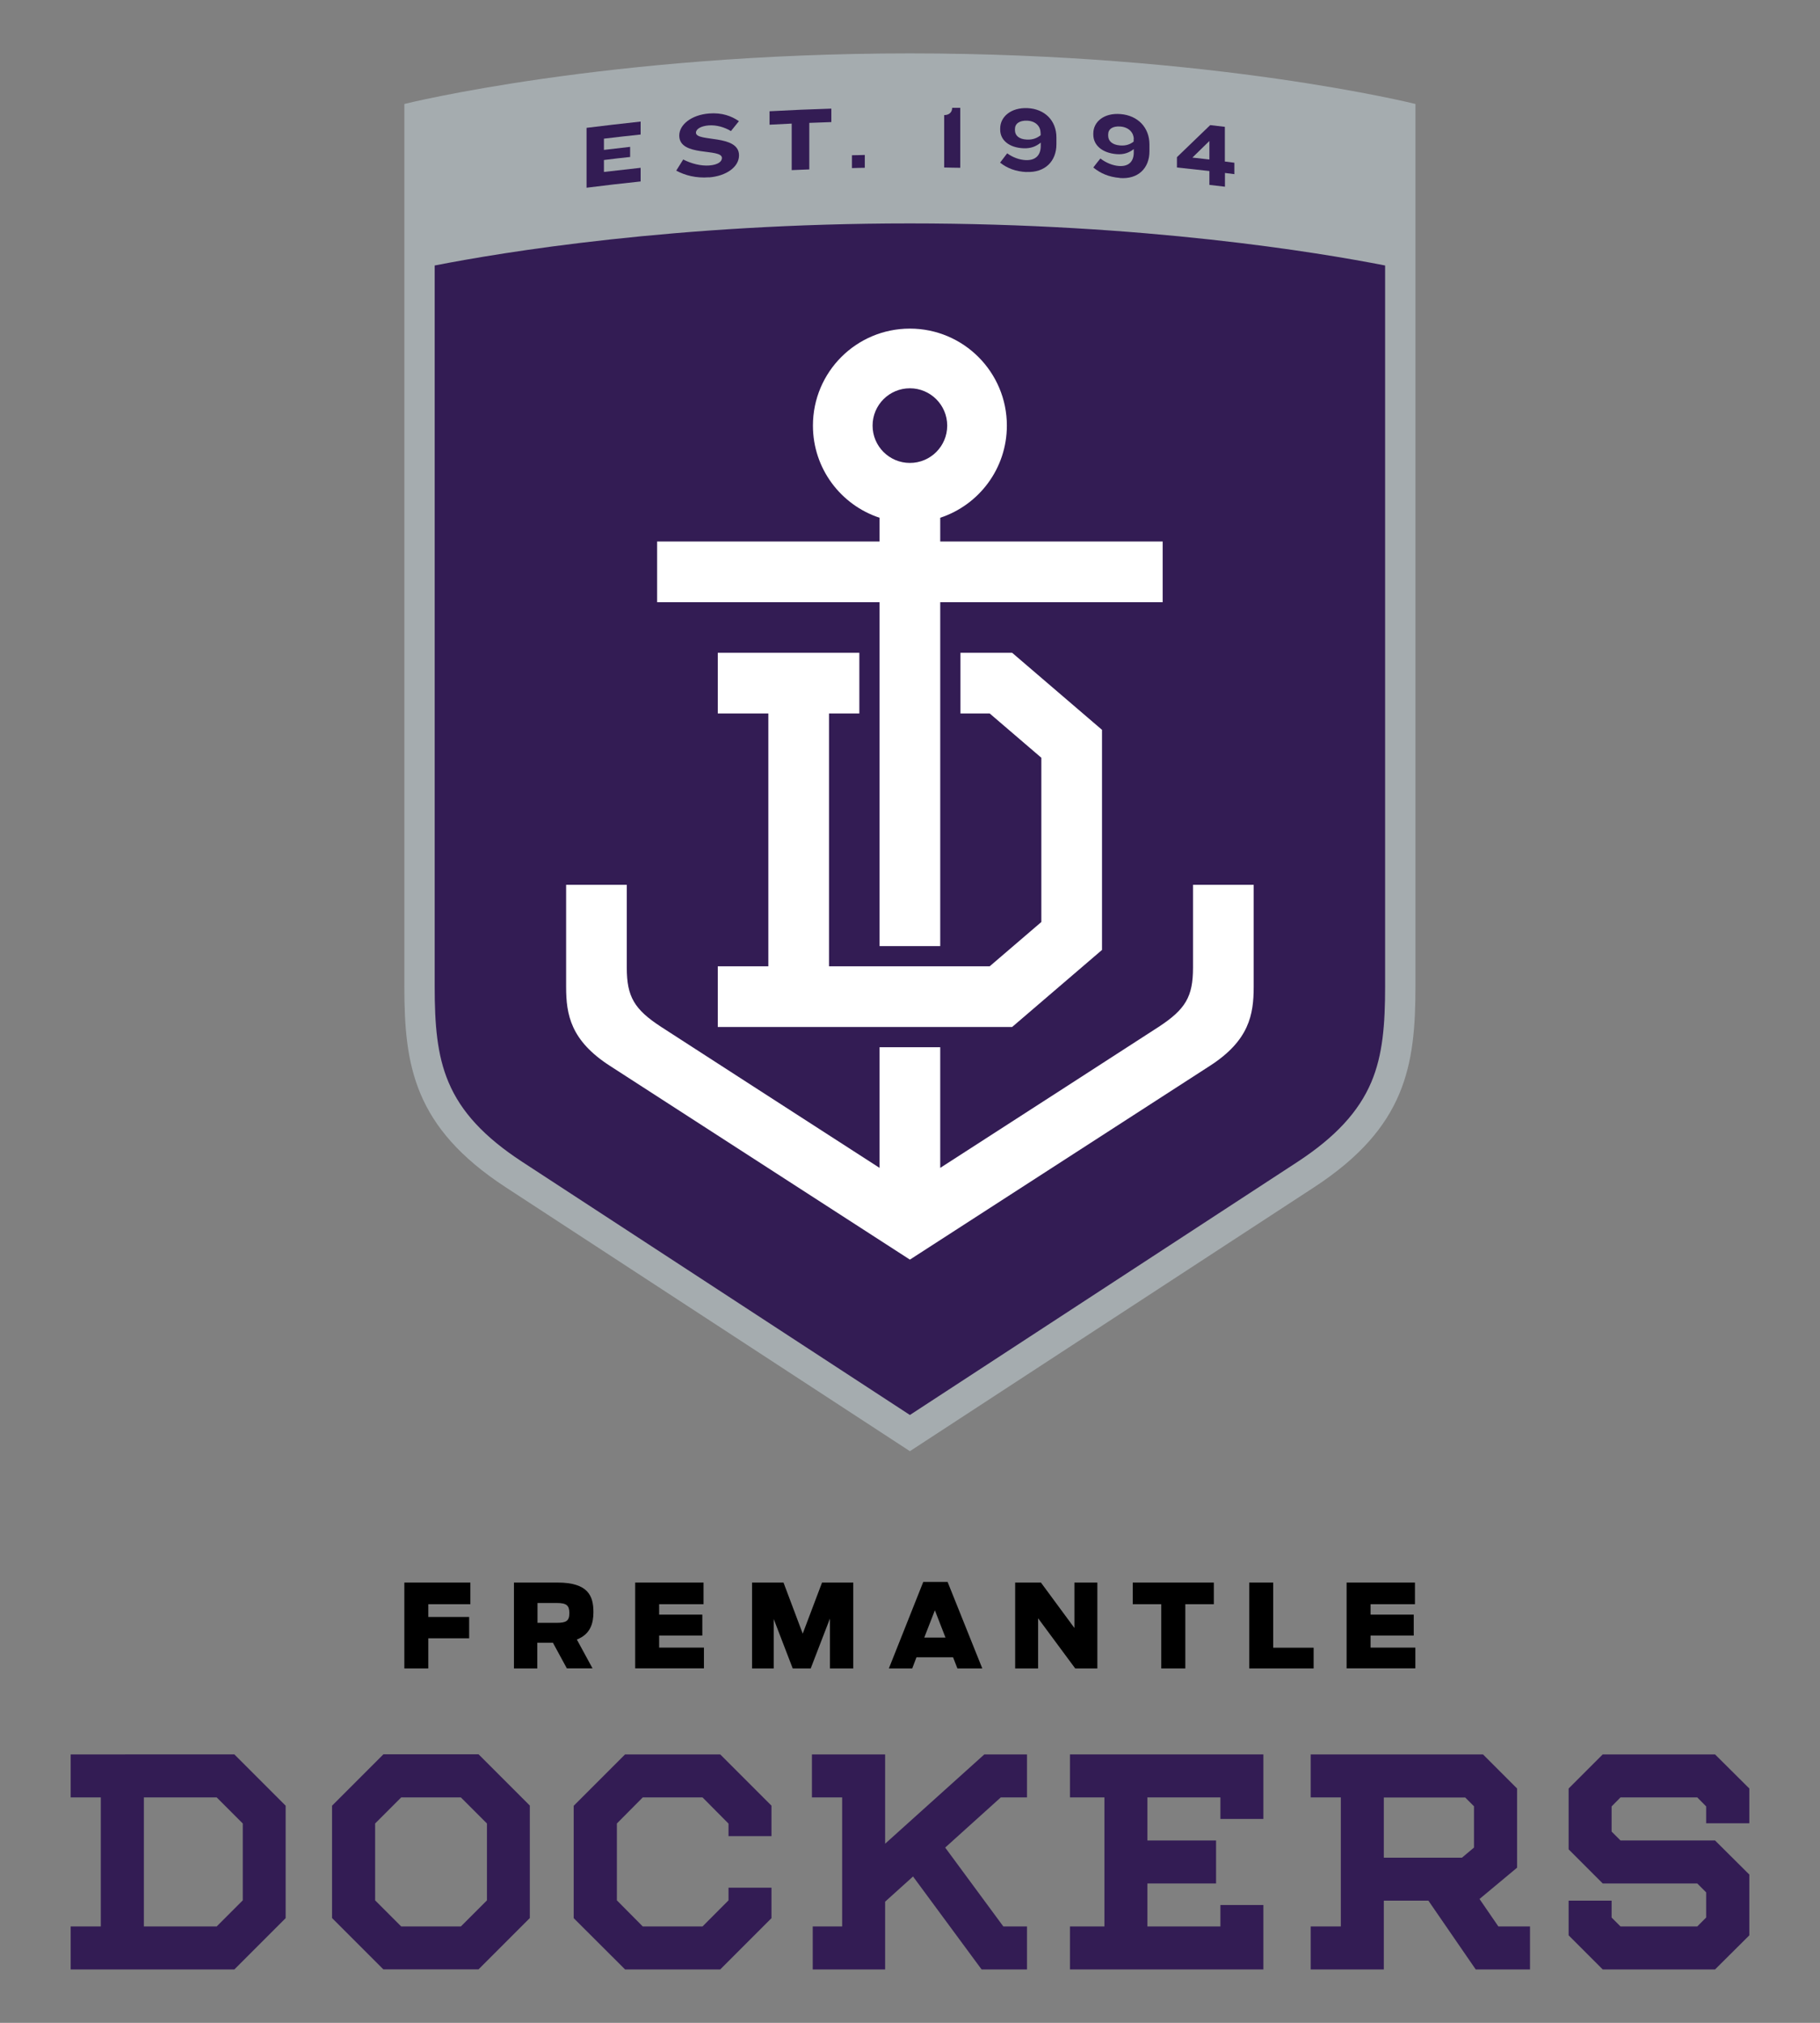
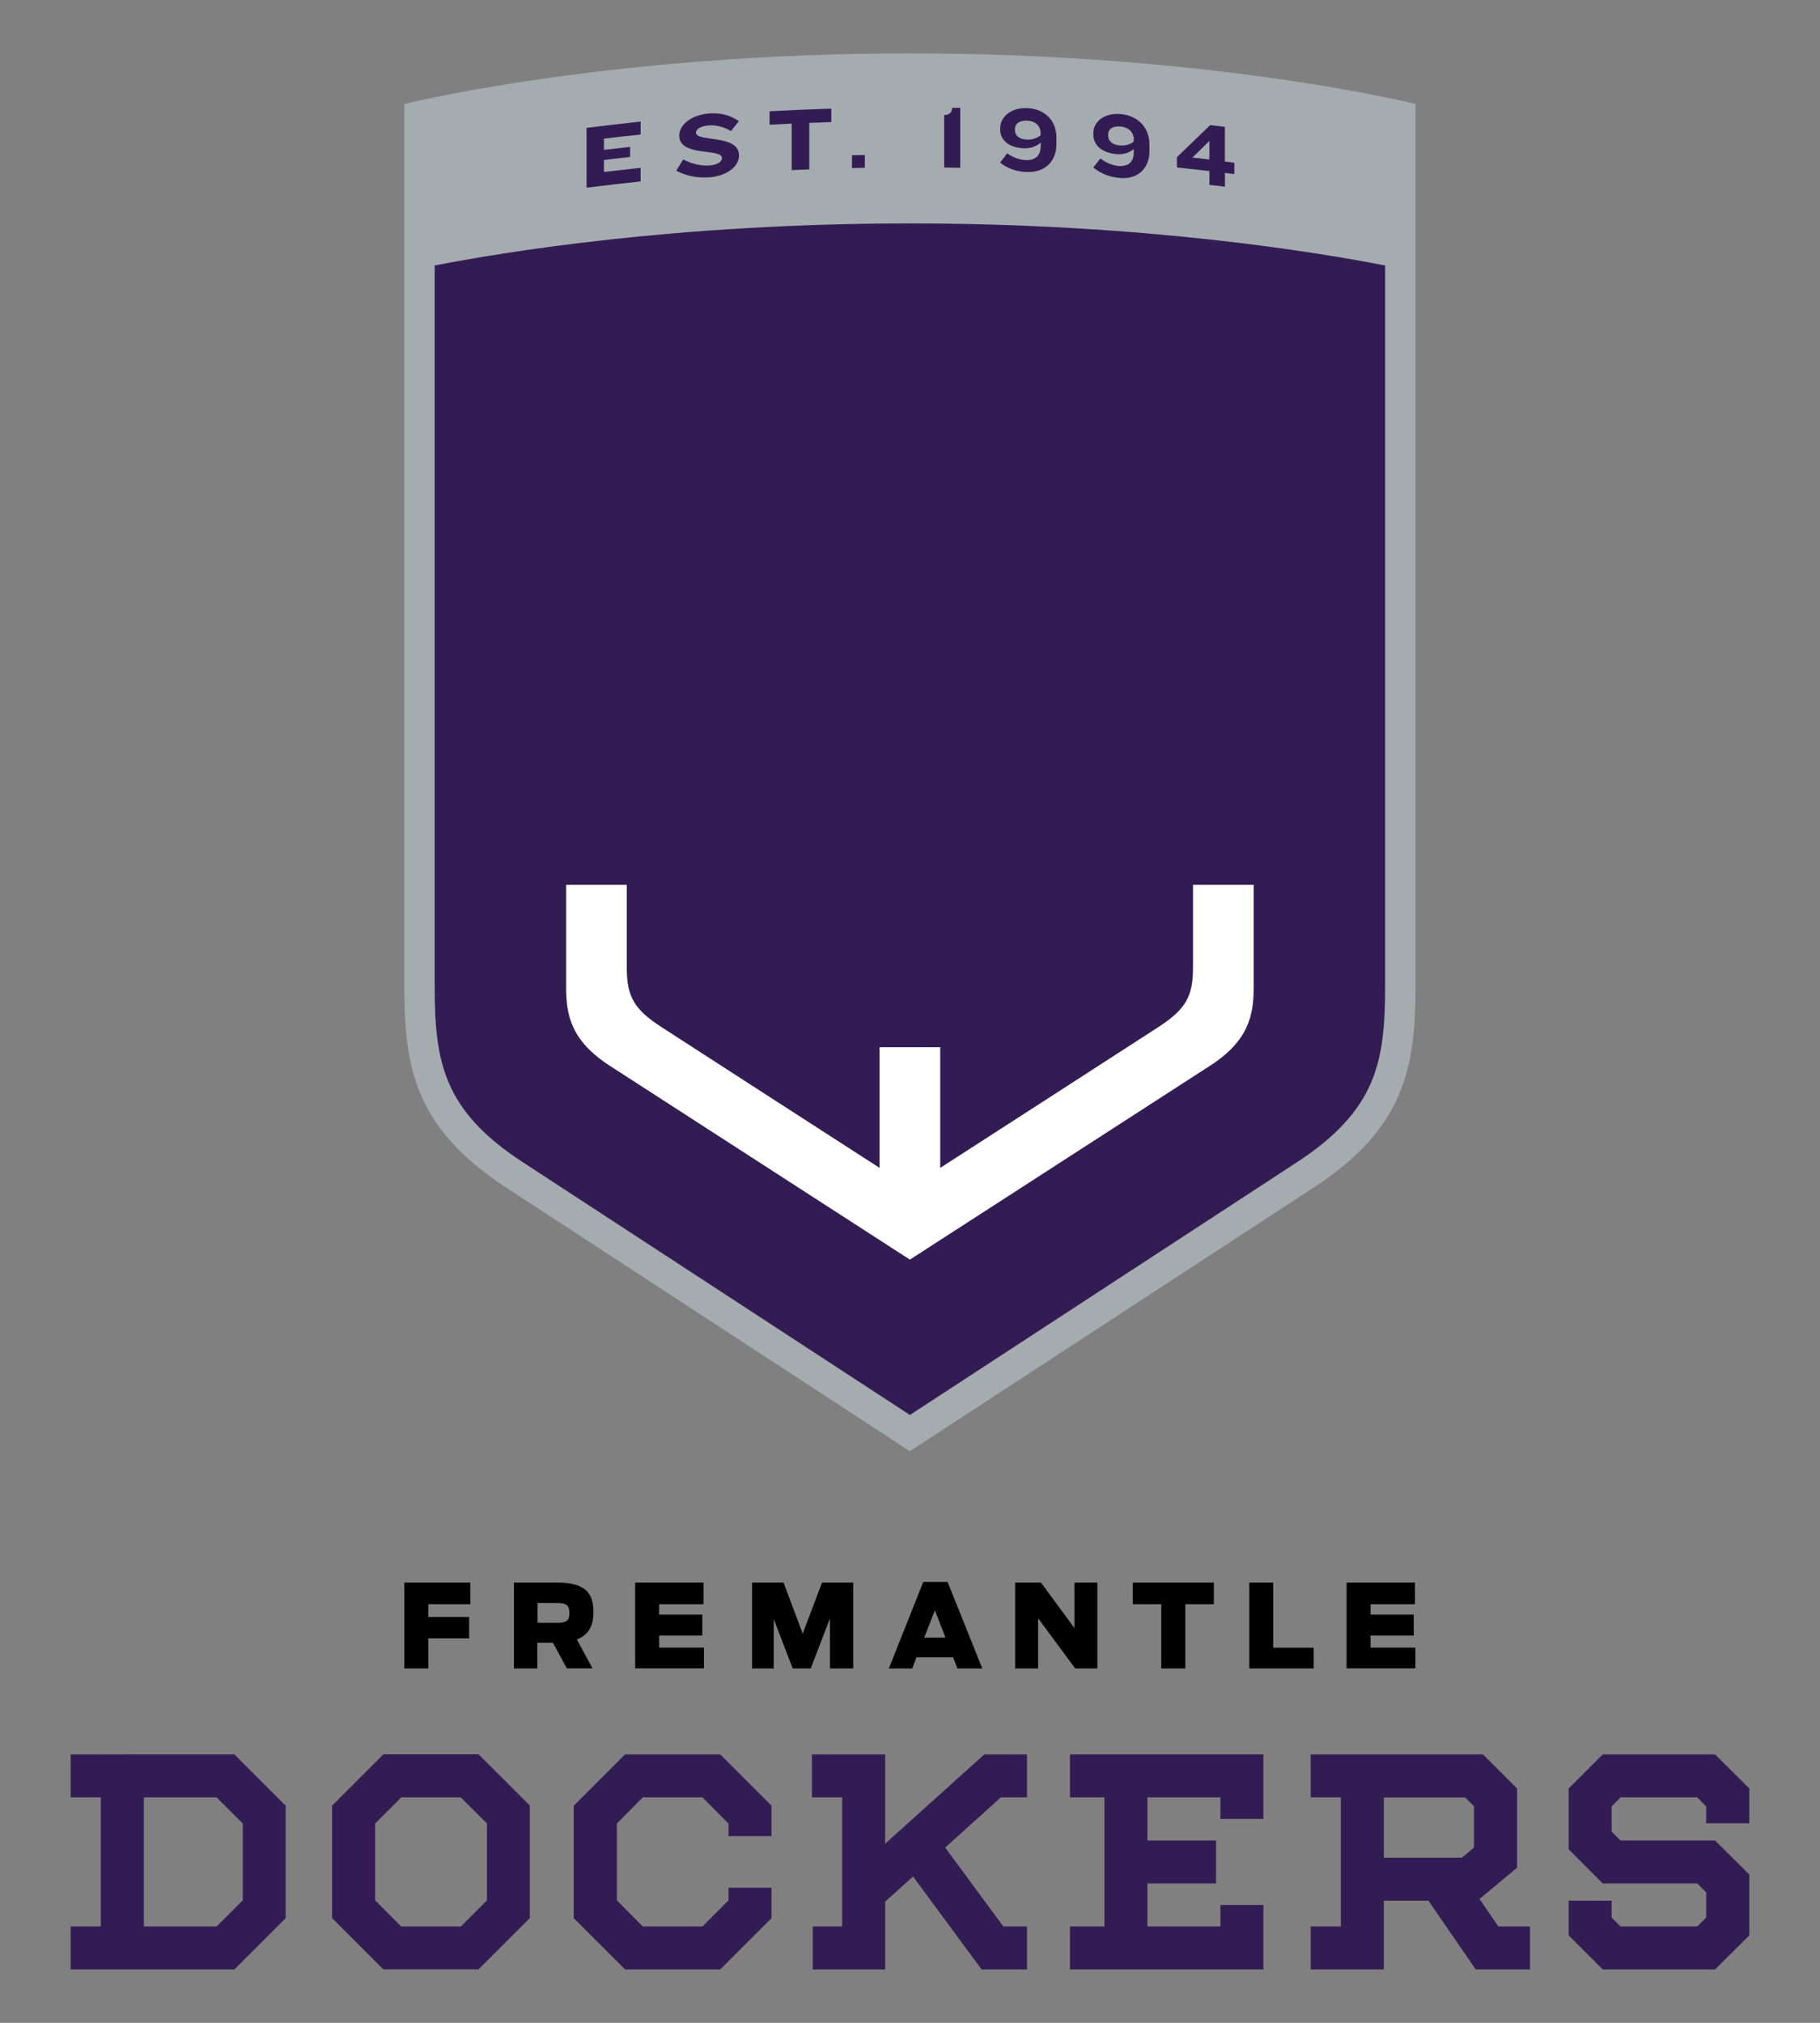
<svg xmlns="http://www.w3.org/2000/svg" id="Layer_3" version="1.1" viewBox="0 0 180 200">
  <rect x="0" y="0" width="180" height="200" fill="#808080" stroke="none" />
  <defs>
    <style>
      .st0 {
        fill: #331c54;
      }

      .st1 {
        fill: #fff;
      }

      .st2 {
        fill: #a5acaf;
      }
    </style>
  </defs>
  <path class="st2" d="M89.99,5.28c-30,0-50,5-50,5v87.26c0,7.82.95,13.91,10,19.83,4.56,2.98,40,26.11,40,26.11,0,0,35.44-23.13,40-26.11,9.05-5.92,10-12.01,10-19.83V10.28s-20-5-50-5h0Z" />
  <path class="st0" d="M136.99,97.54c0,3.73-.23,6.77-1.37,9.46-1.24,2.92-3.55,5.42-7.27,7.86-3.94,2.58-31.33,20.45-38.36,25.04-7.03-4.59-34.42-22.46-38.36-25.04-3.73-2.44-6.04-4.93-7.27-7.86-1.14-2.69-1.37-5.73-1.37-9.46V26.25c6.64-1.3,23.84-4.16,47-4.16s40.36,2.86,47,4.16v71.29h0Z" />
  <g>
-     <polygon class="st1" points="70.99 95.54 70.99 101.54 100.1 101.54 108.99 93.92 108.99 72.16 100.1 64.54 94.99 64.54 94.99 70.54 97.88 70.54 102.99 74.92 102.99 91.16 97.88 95.54 81.99 95.54 81.99 70.54 84.99 70.54 84.99 64.54 70.99 64.54 70.99 70.54 75.99 70.54 75.99 95.54 70.99 95.54" />
-     <path class="st1" d="M86.99,93.54h6v-34h22v-6h-22v-2.35c3.83-1.26,6.59-4.86,6.59-9.11,0-5.29-4.29-9.59-9.59-9.59s-9.59,4.29-9.59,9.59c0,4.25,2.76,7.85,6.59,9.11v2.35h-22v6h22v34ZM89.99,38.39c2.03,0,3.69,1.65,3.69,3.69s-1.65,3.69-3.69,3.69-3.69-1.65-3.69-3.69,1.65-3.69,3.69-3.69Z" />
    <path class="st1" d="M117.99,87.48v8.2c0,2.86-.74,4.11-3.4,5.85-1.74,1.14-15.43,9.96-21.6,13.94v-11.93h-6v11.93c-6.17-3.98-19.85-12.8-21.6-13.94-2.66-1.73-3.4-2.99-3.4-5.85v-8.2h-6v10.1c0,2.74.45,5.3,4.33,7.8,3.88,2.5,29.67,19.16,29.67,19.16,0,0,25.79-16.66,29.67-19.16s4.33-5.06,4.33-7.8v-10.1h-6Z" />
  </g>
  <g>
    <path class="st0" d="M58.01,18.57v-5.93c1.78-.22,3.57-.43,5.35-.62v1.28c-1.21.13-2.42.26-3.63.41v1.11c.86-.1,1.73-.2,2.59-.3v1c-.86.09-1.73.19-2.59.3v1.18c1.21-.14,2.42-.28,3.63-.41v1.35c-1.79.19-3.57.39-5.35.62h0Z" />
    <path class="st0" d="M70.12,17.53c-1.28.1-2.37-.19-3.24-.66.23-.37.46-.74.69-1.1.83.42,1.75.65,2.58.59.89-.07,1.25-.4,1.25-.74,0-1-4.23-.07-4.22-2.22,0-1.07,1.19-2.04,2.95-2.18,1.27-.1,2.21.25,2.95.76-.26.33-.53.65-.79.98-.62-.38-1.44-.62-2.2-.56-.79.06-1.26.37-1.26.72,0,.95,4.26.12,4.26,2.24,0,1.16-1.28,2.05-2.97,2.18h0Z" />
    <path class="st0" d="M80.04,12.15v4.6c-.58.02-1.16.05-1.74.07v-4.6c-.73.03-1.46.07-2.19.11v-1.33c2.04-.11,4.07-.2,6.11-.26v1.33c-.73.02-1.46.05-2.18.08h0Z" />
    <path class="st0" d="M84.26,16.62v-1.27c.42,0,.84-.02,1.27-.03v1.27c-.42,0-.84.02-1.27.03Z" />
    <path class="st0" d="M93.38,16.58v-5.2c.54,0,.79-.33.79-.72.27,0,.54,0,.8,0v5.93c-.53,0-1.06-.02-1.6-.03h.01Z" />
    <path class="st0" d="M101.52,17.01c-1.08-.05-1.91-.38-2.61-.93.23-.31.46-.61.7-.92.54.39,1.19.64,1.82.67,1.03.05,1.5-.53,1.5-1.39v-.34c-.45.37-.97.59-1.7.56-1.45-.06-2.31-.82-2.31-1.84v-.12c0-1.15,1.06-2.08,2.7-2.01,1.71.08,2.86,1.23,2.86,2.9v.68c0,1.67-1.13,2.82-2.95,2.73h-.01ZM102.91,13.12c0-.61-.46-1.15-1.32-1.19-.77-.03-1.21.3-1.21.83v.11c0,.53.4.9,1.18.93.6.03,1.02-.16,1.36-.43v-.24h0Z" />
    <path class="st0" d="M110.74,17.59c-1.08-.09-1.9-.45-2.61-1.03.23-.3.46-.6.7-.89.53.41,1.19.69,1.81.74,1.03.08,1.49-.48,1.49-1.33v-.34c-.44.35-.97.56-1.7.5-1.45-.12-2.3-.9-2.3-1.93v-.12c0-1.15,1.06-2.05,2.7-1.91,1.71.14,2.85,1.33,2.85,3v.69c0,1.67-1.13,2.78-2.94,2.63h0ZM112.13,13.75c0-.61-.46-1.17-1.32-1.24-.77-.06-1.21.25-1.21.79v.11c0,.53.4.91,1.17.97.6.05,1.02-.12,1.35-.38v-.24h0Z" />
    <path class="st0" d="M121.15,17.09v1.37c-.51-.06-1.03-.12-1.54-.18v-1.37c-1.07-.12-2.14-.24-3.21-.35v-1.02c1.1-1.06,2.2-2.12,3.29-3.17.48.06.97.12,1.45.17v3.43c.31.04.63.08.94.12v1.13c-.31-.04-.63-.08-.94-.12h0ZM119.61,13.94c-.56.55-1.12,1.09-1.68,1.64.56.06,1.12.12,1.68.19v-1.83Z" />
  </g>
  <g>
    <g>
      <path d="M39.99,156.47h6.53v2.14h-4.16v1.26h4.04v2.11h-4.04v2.98h-2.37v-8.49h0Z" />
      <path d="M54.68,162.42h-1.54v2.54h-2.31v-8.49h4.31c3.04,0,3.55,1.33,3.55,2.92,0,1.05-.26,2.18-1.64,2.71l1.55,2.85h-2.54l-1.38-2.54h0ZM55.07,160.45c.92,0,1.24-.18,1.24-.96s-.3-1-1.25-1h-1.9v1.96h1.91Z" />
      <path d="M62.82,156.47h6.76v2.14h-4.39v1.03h4.27v2.07h-4.27v1.19h4.43v2.05h-6.8v-8.49h0Z" />
      <path d="M74.38,156.47h3.11l1.9,5.05,1.91-5.05h3.09v8.49h-2.31v-4.93l-1.9,4.93h-1.78l-1.88-4.89v4.89h-2.14v-8.49h0Z" />
      <path d="M91.3,156.41h2.42l3.43,8.55h-2.46l-.43-1.1h-3.62l-.42,1.1h-2.31l3.4-8.55h-.01ZM93.51,161.91l-1.05-2.7-1.05,2.7h2.11-.01Z" />
      <path d="M100.41,156.47h2.54l3.31,4.49v-4.49h2.27v8.49h-2.19l-3.67-4.96v4.96h-2.27v-8.49h.01Z" />
      <path d="M114.85,158.61h-2.82v-2.14h8.02v2.14h-2.82v6.35h-2.38v-6.35h0Z" />
      <path d="M123.55,156.47h2.37v6.44h4v2.05h-6.37v-8.49Z" />
      <path d="M133.18,156.47h6.76v2.14h-4.39v1.03h4.27v2.07h-4.27v1.19h4.43v2.05h-6.8v-8.49h0Z" />
    </g>
    <g>
      <path class="st0" d="M146.32,187.76l3.72-3.1v-7.83l-3.37-3.37h-17.04v4.25h2.98v12.76h-2.98v4.25h7.23v-6.8h4.41l4.68,6.8h5.37v-4.25h-3.13l-1.86-2.71h-.01ZM144.9,177.71l.88.88v4.08l-1.19,1h-7.73v-5.95h8.05,0Z" />
      <path class="st0" d="M6.99,173.46v4.25h2.98v12.76h-2.98v4.25h16.19l5.07-5.07v-11.12l-5.07-5.07H6.99ZM24.01,187.89l-2.58,2.58h-7.2v-12.76h7.2l2.58,2.58v7.59h0Z" />
      <path class="st0" d="M37.91,173.46l-5.07,5.07v11.11l5.07,5.07h9.42l5.07-5.07v-11.12l-5.07-5.07h-9.42ZM48.16,187.89l-2.58,2.58h-5.9l-2.58-2.58v-7.6l2.58-2.58h5.9l2.58,2.58v7.59h0Z" />
      <polygon class="st0" points="173.01 180.27 173.01 176.83 169.62 173.46 158.51 173.46 155.14 176.83 155.14 182.85 158.51 186.22 167.86 186.22 168.74 187.1 168.74 189.59 167.86 190.47 160.27 190.47 159.39 189.59 159.39 187.92 155.14 187.92 155.14 191.35 158.51 194.72 169.62 194.72 173.01 191.35 173.01 185.34 169.62 181.97 160.27 181.97 159.39 181.09 159.39 178.6 160.27 177.71 167.86 177.71 168.74 178.6 168.74 180.27 173.01 180.27" />
      <polygon class="st0" points="61.82 173.46 56.74 178.54 56.74 189.65 61.82 194.72 71.23 194.72 76.3 189.65 76.3 186.64 72.05 186.64 72.05 187.89 69.48 190.47 63.57 190.47 61.01 187.89 61.01 180.29 63.57 177.71 69.48 177.71 72.05 180.3 72.05 181.54 76.3 181.54 76.3 178.53 71.23 173.46 61.82 173.46" />
      <polygon class="st0" points="101.57 177.71 101.57 173.46 97.35 173.46 87.54 182.29 87.54 173.46 80.3 173.46 80.3 177.71 83.29 177.71 83.29 190.47 80.38 190.47 80.38 194.72 87.54 194.72 87.54 188.02 90.3 185.53 97.08 194.72 101.57 194.72 101.57 190.47 99.23 190.47 93.48 182.67 98.98 177.71 101.57 177.71" />
      <polygon class="st0" points="105.82 177.71 109.23 177.71 109.23 190.47 105.82 190.47 105.82 194.72 124.95 194.72 124.95 188.35 120.7 188.35 120.7 190.47 113.48 190.47 113.48 186.22 120.27 186.22 120.27 181.97 113.48 181.97 113.48 177.71 120.7 177.71 120.7 179.84 124.95 179.84 124.95 173.46 105.82 173.46 105.82 177.71" />
    </g>
  </g>
</svg>